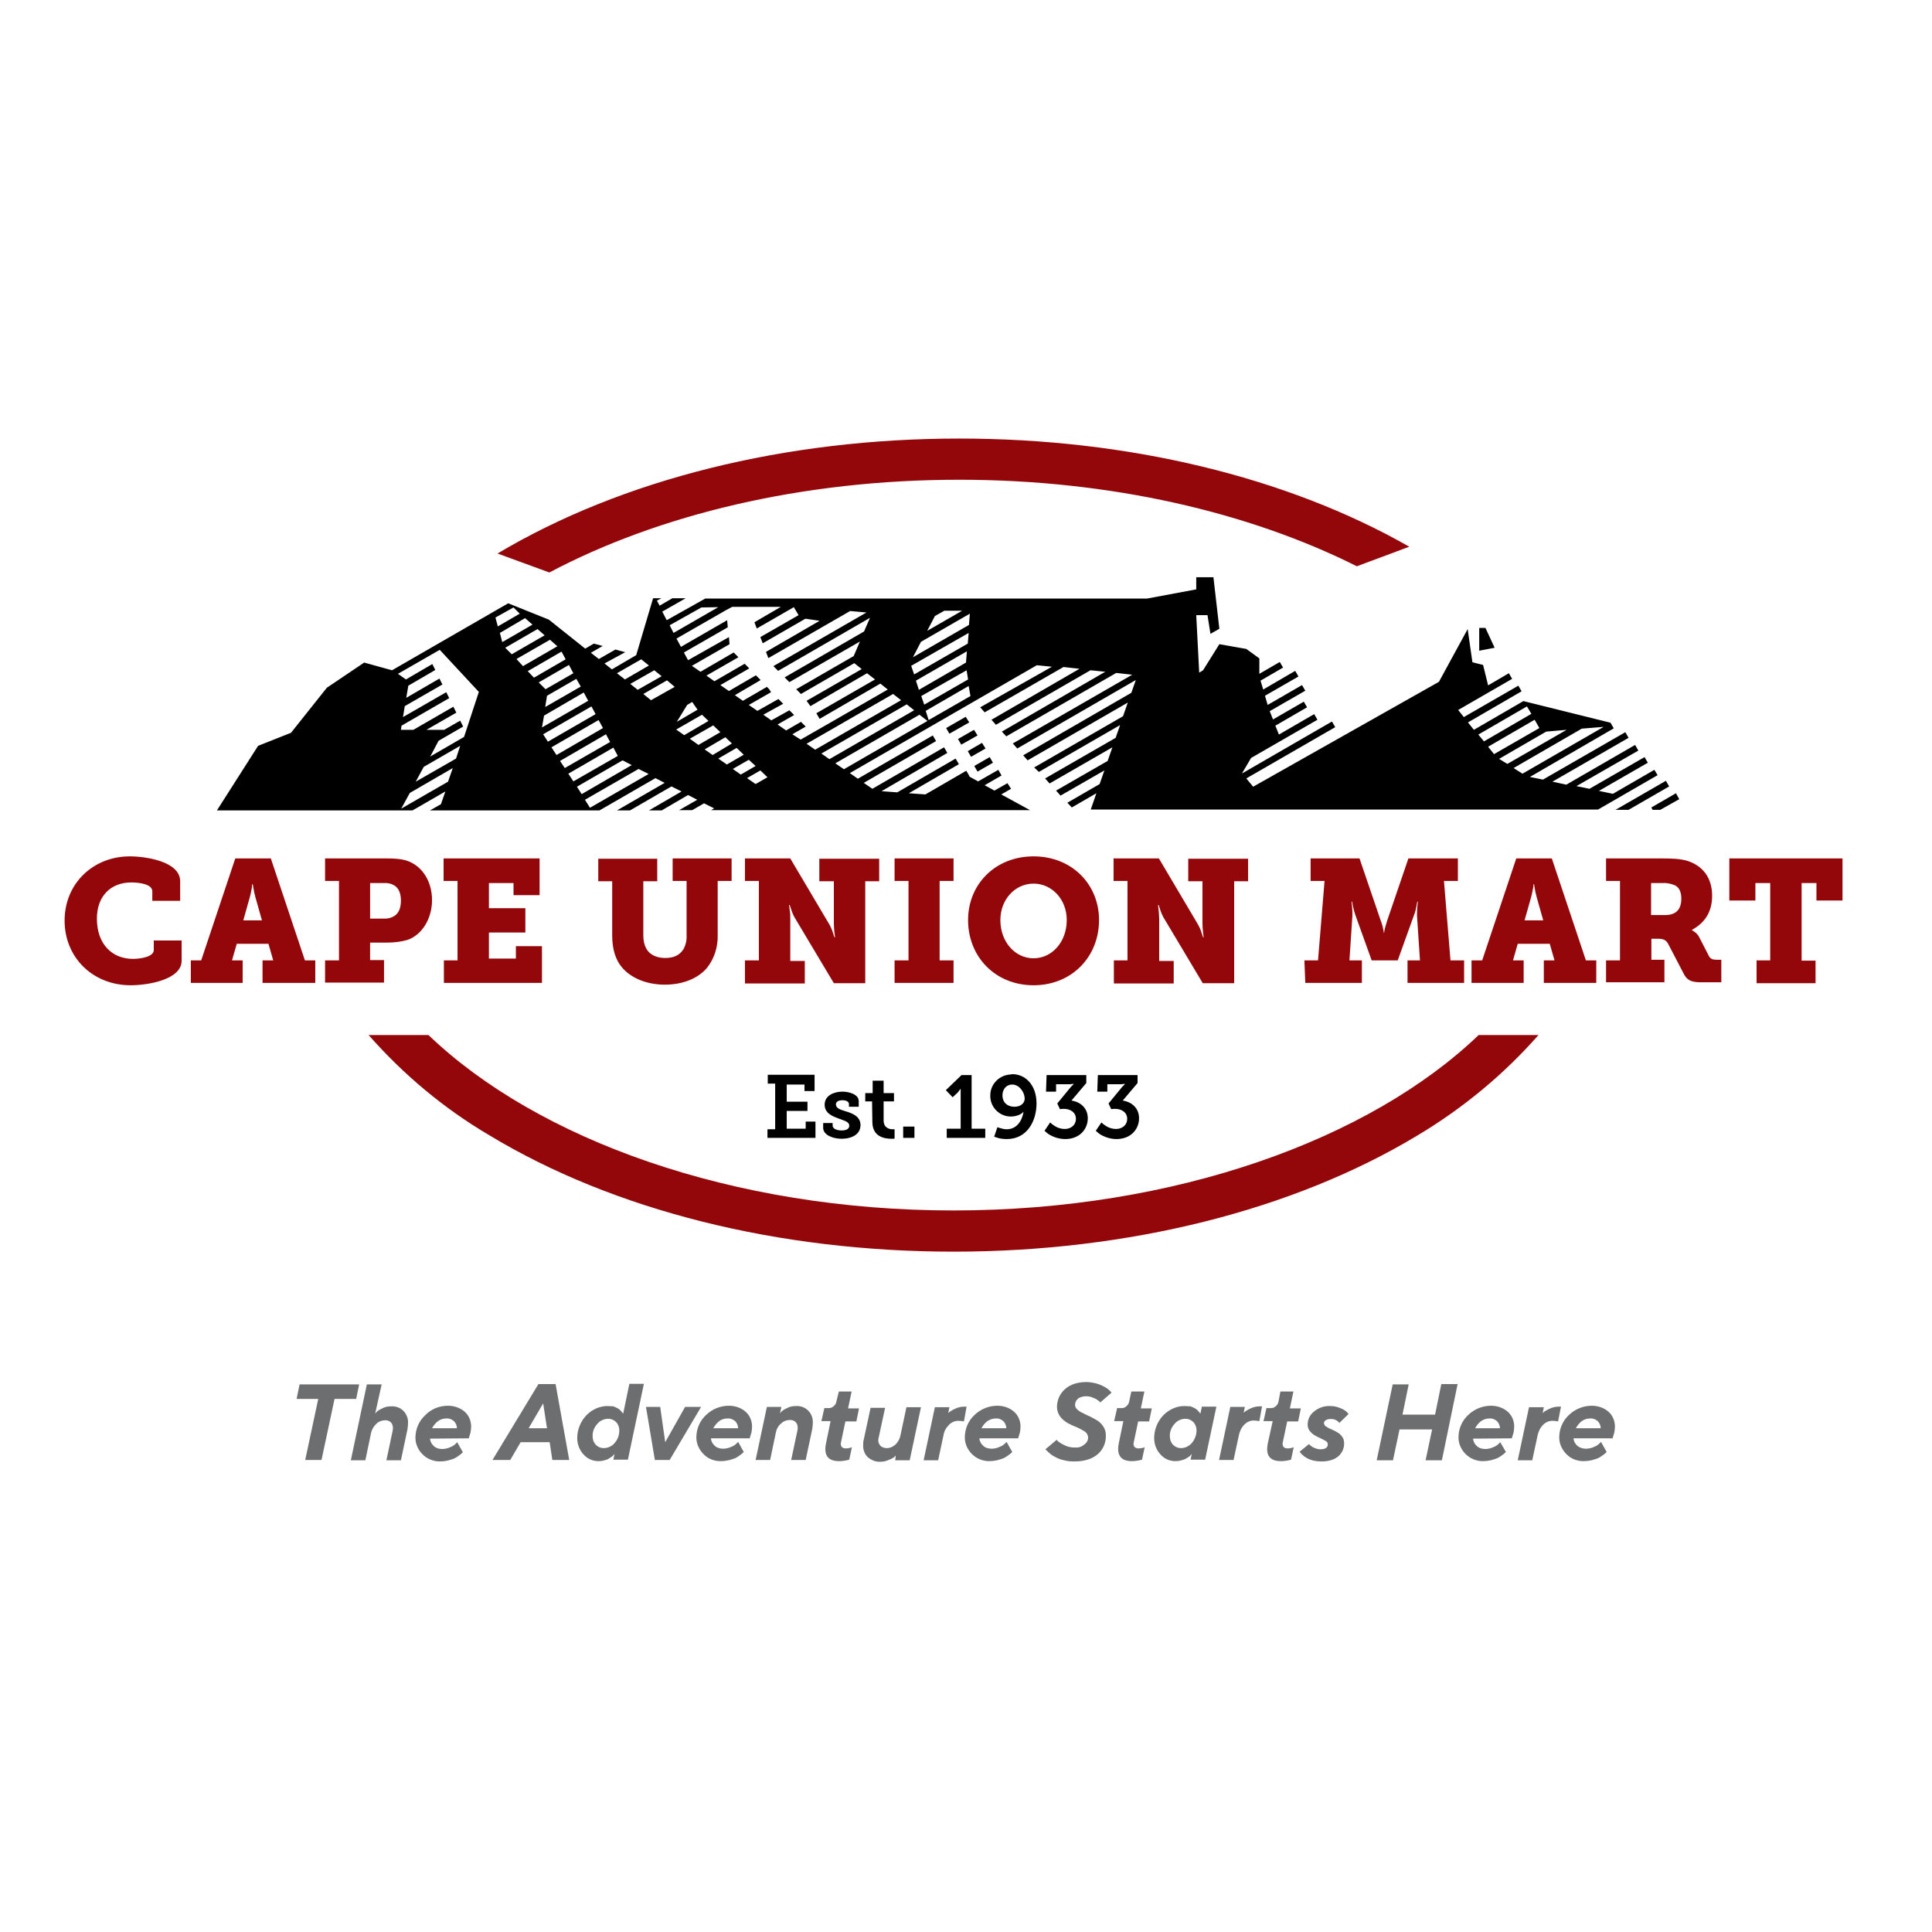
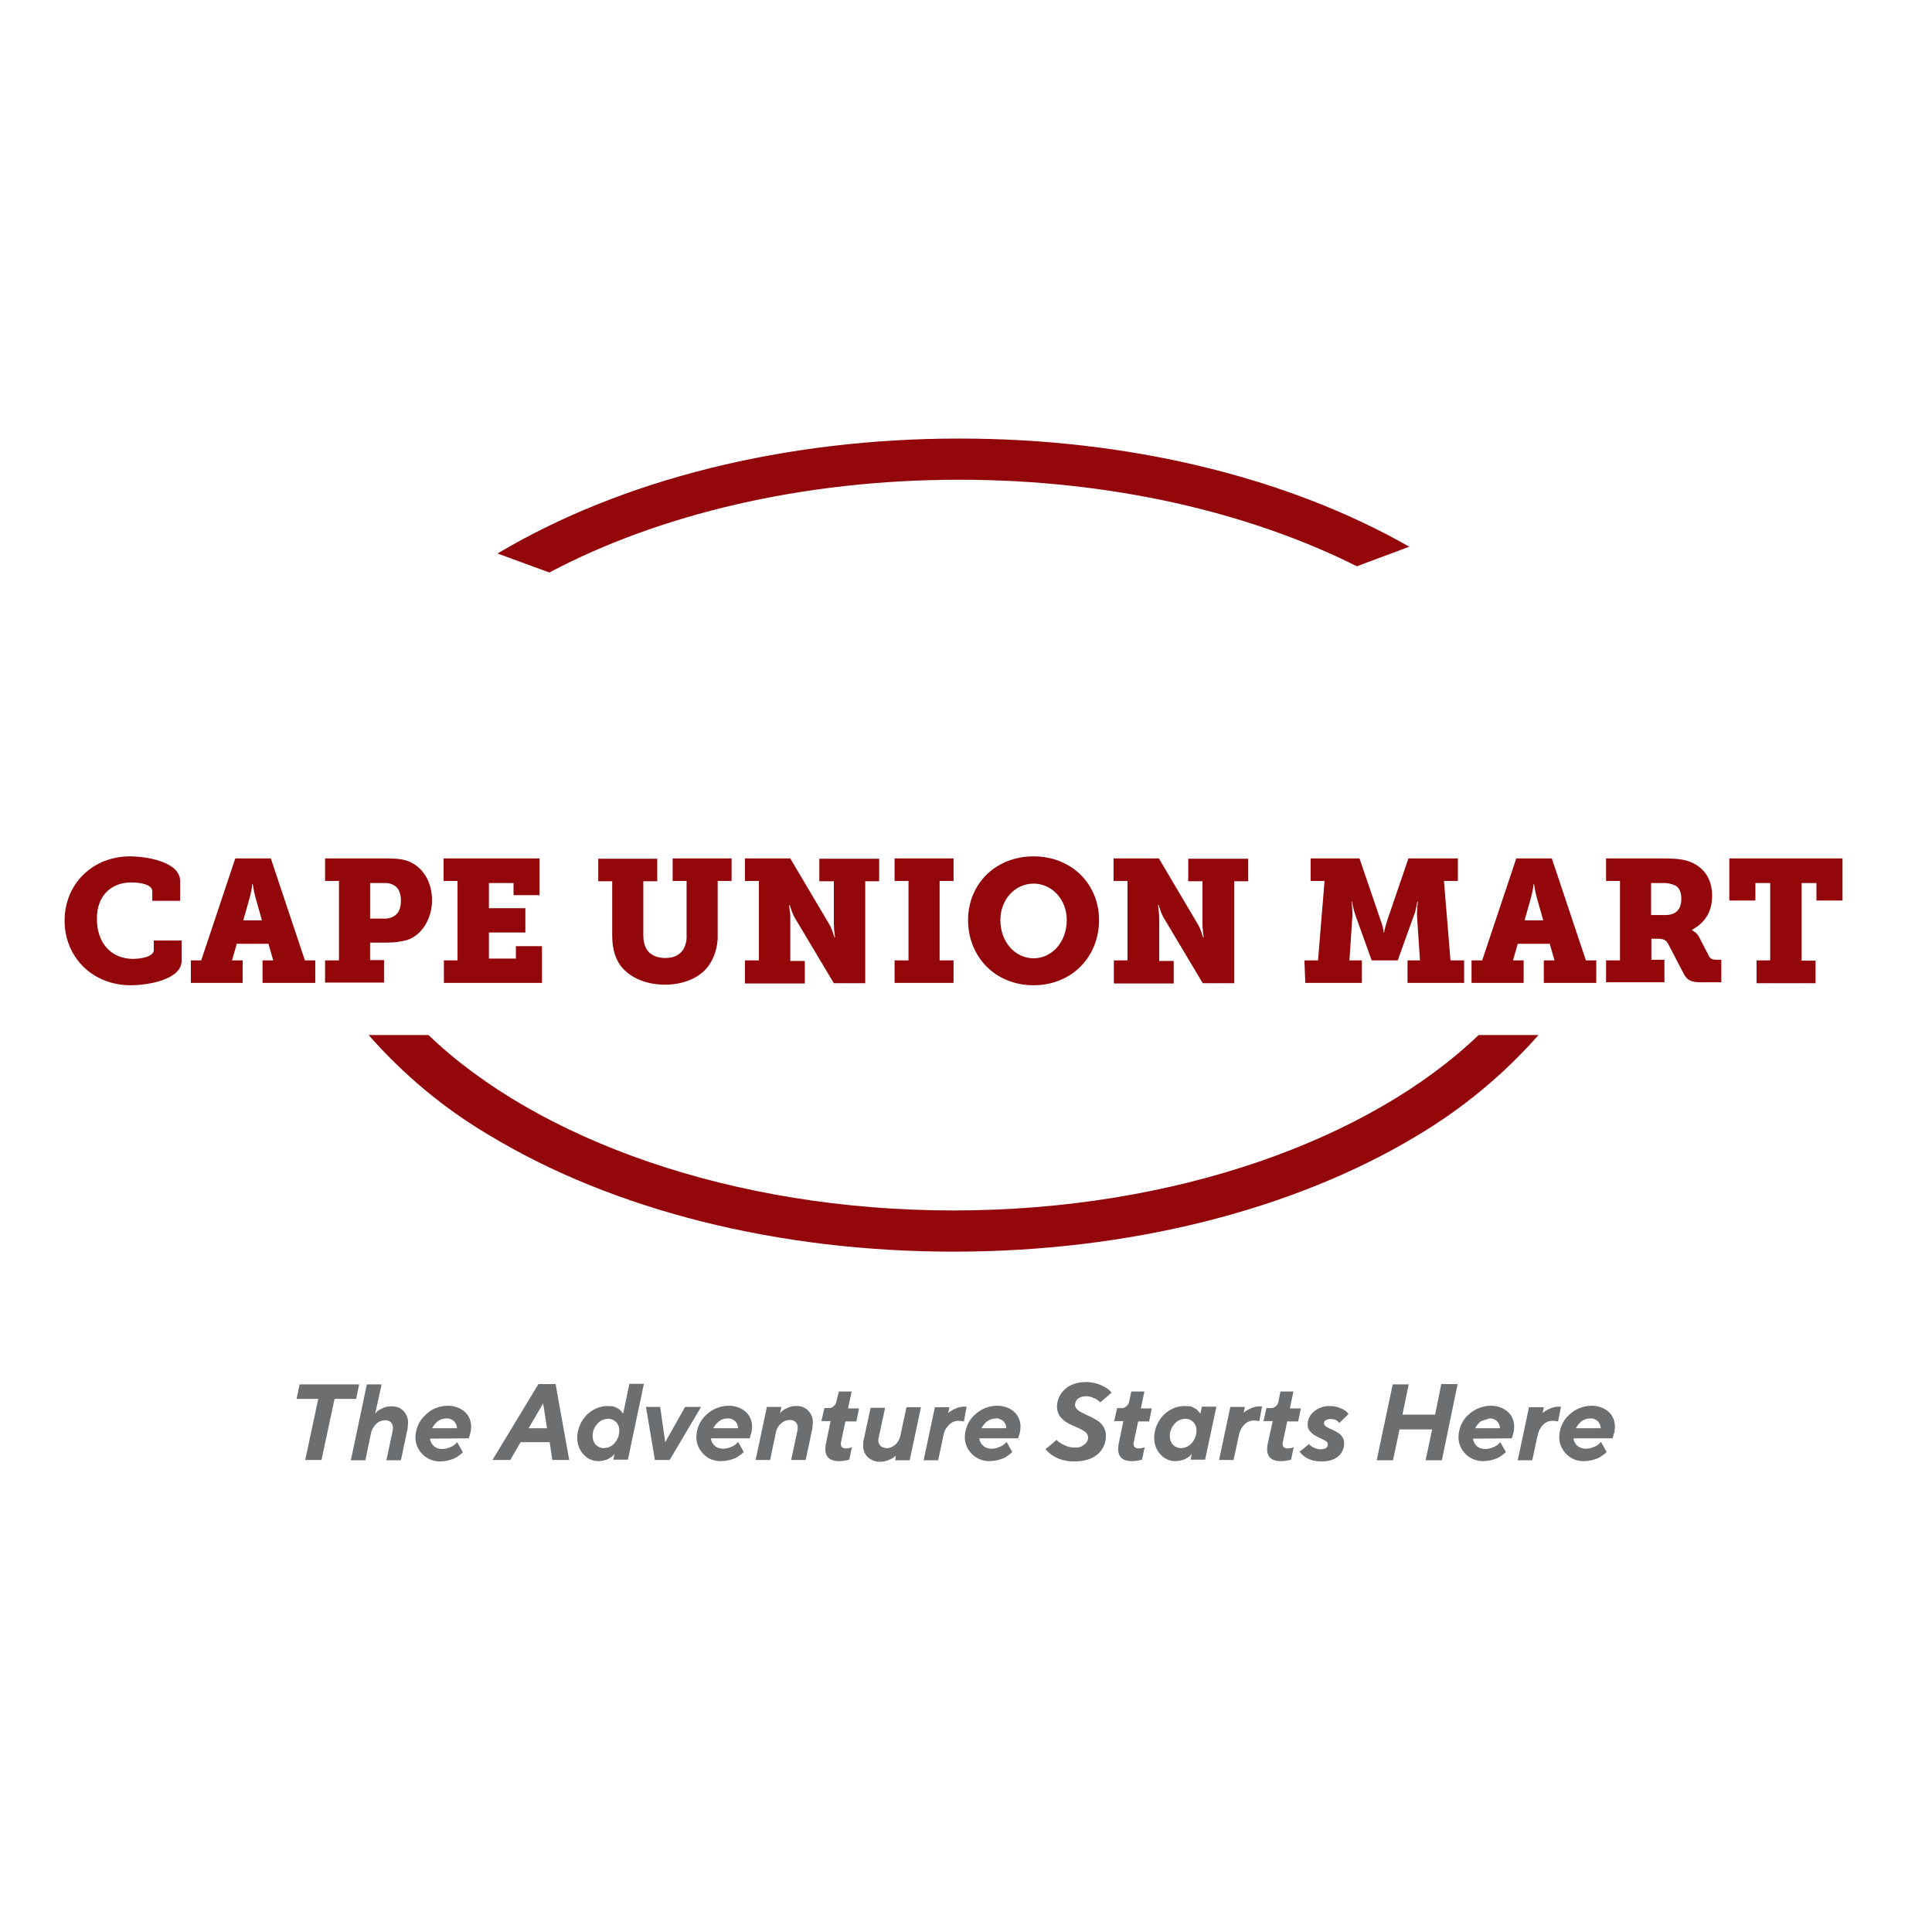
<svg xmlns="http://www.w3.org/2000/svg" xml:space="preserve" style="enable-background:new 0 0 652 652;" viewBox="0 0 652 652" y="0px" x="0px" id="layer" version="1.1">
  <style type="text/css">
	.st0{fill:#93070A;}
	.st1{fill:#6D6E70;}
</style>
  <path d="M124.4,349.3c11.7,13.3,25.4,24.8,40.7,33.8c42,25.4,97.6,39.3,156.7,39.3s114.8-14,156.7-39.3  c15.2-9.1,29-20.5,40.7-33.8h-20.2c-36.7,35.2-102.4,59.2-177.2,59.2s-140.5-24-177.2-59.2H124.4z M185.4,193.2  c36.8-19.5,85.2-31.3,138.3-31.3c51.1,0,97.9,11,134.2,29.2l17.7-6.6c-41.4-23.6-95-36.5-151.9-36.5c-58.7,0-113.9,13.8-155.8,38.8  L185.4,193.2z M43.8,289c5.1,0,17,1.6,17,8.4v6.6h-9.4v-3.2c0-2.4-4.3-3-7.1-3c-6.8,0-11.6,4.5-11.6,12.2c0,8.7,5.2,13.6,12.2,13.6  c1.9,0,7-0.5,7-3v-3.2h9.4v6.8c0,6.4-11.3,8.3-17.2,8.3c-12.9,0-22.3-9.5-22.3-21.8C21.8,298.1,31.5,289,43.8,289 M88.4,310.6  l-2.2-7.8c-0.3-1-0.5-2.1-0.7-3.2l-0.2-1.2h-0.2c0,0.4-0.1,0.8-0.1,1.2c-0.2,0.8-0.3,1.8-0.7,3.2l-2.2,7.8H88.4z M64.4,324.1h3.5  l11.5-34.4h12l11.5,34.4h3.5v7.6H88.6v-7.6h3.6l-1.6-5.6H79.9l-1.6,5.6h3.6v7.6H64.4V324.1z M129.4,310c1.3,0.1,2.6-0.2,3.7-0.9  c1.6-1,2.2-2.9,2.2-5.2c0-2.3-0.7-4.1-2.1-5c-1.1-0.7-2.4-1-3.7-0.9h-4.6v12H129.4z M109.7,324.1h4.7v-26.8h-4.7v-7.6h20.9  c2.4,0,4.9,0.1,7.1,0.9c5,1.9,8.1,7,8.1,13.2c0,6.1-3.3,11.7-8.3,13.4c-2.1,0.6-4.4,0.9-6.6,0.9h-6v5.9h4.7v7.6h-19.9V324.1z   M149.7,324.1h4.7v-26.8h-4.7v-7.6h32.4v12.4h-8.8V298H165v8.5h12.3v8.2H165v8.8h9.1v-4.2h8.8v12.4h-33.1V324.1z M206.6,297.4h-4.7  v-7.6h19.9v7.6h-4.7v18.3c0,1.6,0.3,3.2,1.1,4.6c1.1,1.9,3.4,3,6.3,3c2.8,0,4.8-0.9,6.1-2.9c0.8-1.4,1.2-3.1,1.1-4.7v-18.4H227v-7.6  h19.9v7.6h-4.7v18.3c0.1,3.9-1.1,7.8-3.5,10.9c-3.3,4-8.8,5.8-14.3,5.8c-6,0-11.2-2.1-14.3-5.6c-2.5-2.8-3.5-6.6-3.5-11.1  L206.6,297.4z M251.4,324.1h4.7v-26.8h-4.7v-7.6h15.3l13.2,22.3c0.5,0.9,0.9,1.8,1.2,2.8l0.5,1.5h0.2l-0.2-1.6c-0.1-1-0.2-2-0.2-3.1  v-14.2h-4.9v-7.6h20.2v7.6h-4.7v34.4h-10.6l-13.2-22.1c-0.5-0.9-0.9-1.8-1.2-2.8l-0.5-1.5h-0.2l0.2,1.7c0.2,1,0.2,2,0.2,3.1v14.1  h4.9v7.6h-20.2V324.1z M301.9,324.1h4.7v-26.8h-4.7v-7.6h19.9v7.6h-4.7v26.8h4.7v7.6h-19.9V324.1z M348.8,323.4  c6.2,0,11.2-5.5,11.2-12.9c0-7.1-5.1-12.3-11.2-12.3c-6.2,0-11.2,5.3-11.2,12.3C337.6,317.9,342.6,323.4,348.8,323.4 M348.8,289  c12.9,0,22.1,9.4,22.1,21.5c0,12.4-9.2,22-22.1,22s-22.1-9.6-22.1-22C326.7,298.4,335.9,289,348.8,289 M375.8,324.1h4.7v-26.8h-4.7  v-7.6h15.3l13.2,22.3c0.5,0.9,0.9,1.8,1.2,2.8l0.5,1.5h0.2l-0.2-1.6c-0.1-1-0.2-2-0.2-3.1v-14.2H401v-7.6h20.2v7.6h-4.7v34.4h-10.6  l-13.2-22.1c-0.5-0.9-0.9-1.8-1.2-2.8l-0.5-1.5h-0.2l0.2,1.7c0.1,1,0.2,2,0.2,3.1v14.1h4.9v7.6h-20.2V324.1z M440.2,324.1h4.6  l2.2-26.8h-4.7v-7.6h16.5l7.1,20.8c0.5,1.3,0.8,2.4,0.9,3.1c0.1,0.4,0.2,0.8,0.2,1.2h0.1c0.1-0.4,0.1-0.8,0.2-1.2  c0.2-0.8,0.5-1.8,0.9-3.1l7.1-20.8H492v7.6h-4.7l2.2,26.8h4.6v7.6H475v-7.6h4.2l-1-15.1c0-1,0-2,0.1-3l0.2-1.7h-0.2  c-0.1,0.5-0.2,1.1-0.3,1.6c-0.2,1-0.4,2-0.8,2.9l-5.5,15.3h-8.8l-5.5-15.3c-0.3-0.9-0.6-1.9-0.8-2.9c-0.1-0.5-0.2-1.1-0.3-1.6h-0.2  l0.2,1.7c0.1,1,0.1,2,0.1,3l-1,15.1h4.2v7.6h-19.1L440.2,324.1z M520.8,310.6l-2.2-7.8c-0.3-1-0.5-2.1-0.7-3.2l-0.2-1.2h-0.2  c0,0.4,0,0.8-0.1,1.2c-0.2,0.8-0.3,1.8-0.7,3.2l-2.2,7.8H520.8z M496.7,324.1h3.5l11.5-34.4h12l11.5,34.4h3.5v7.6H521v-7.6h3.6  l-1.6-5.6h-10.8l-1.6,5.6h3.6v7.6h-17.6V324.1z M562,308.8c3.3,0,5.4-1.6,5.4-5.5c0-1.9-0.5-3.8-2.3-4.6c-1.3-0.5-2.7-0.8-4.1-0.7  h-3.8v10.8H562z M542,324.1h4.7v-26.8H542v-7.6h19c3.2,0,6,0.1,8.4,0.8c5.1,1.6,8.4,5.6,8.4,11.8c0,5.6-2.6,9.2-6.8,11.5v0.1  c0.3,0.2,0.6,0.4,0.9,0.6c0.7,0.5,1.3,1.2,1.6,1.9l3.2,6.2c0.5,1,1.3,1.3,2.7,1.3h1.5v7.6h-6.9c-3.4,0-4.8-0.8-5.9-3.1l-5.1-9.8  c-0.7-1.3-1.5-1.8-3.6-1.8h-2.1v7.1h4.4v7.6H542V324.1z M592.7,324.1h4.7V298h-5v5.9h-8.8v-14.2h38.2v14.2H613V298h-5v26.2h4.7v7.6  h-19.9V324.1z" class="st0" />
-   <path d="M501.3,211.9h-2.1v7.7l5.2-1L501.3,211.9z M319.3,245.7l1.1,1.9l6.7-3.8l-1.2-1.9L319.3,245.7z M329.9,248.2l-1.2-1.9  l-5.4,3.1l1.1,1.9L329.9,248.2z M332.6,252.6l-1.2-1.9l-4.8,2.8l1.1,1.9L332.6,252.6z M513.8,261.1l27.4-15.8l-7.4,0.6l-23,13.3  L513.8,261.1z M508.7,257.8l20-11.5l-6.9,0.6l-15.9,9.2L508.7,257.8z M504.2,254.5l15.3-8.8l-1.6-2.8l-15.7,9.1L504.2,254.5z   M500.8,250.2l16-9.3l-1.5-2.5l-16.4,9.5L500.8,250.2z M327.5,234.9l-0.6-3.4l-14.5,8.4l1,3.1L327.5,234.9z M313,243.3l-2.7-2.1  l-28.4,16.4l2.9,2L313,243.3z M279.9,256.2l28.6-16.5l-2.5-2l-28.8,16.6L279.9,256.2z M275.1,253l29-16.7l-2.7-2.1L280.9,246l-8.7,5  L275.1,253z M270.2,249.6l9.6-5.5l19.8-11.4l-2.5-2l-20.5,11.9l-1.1-1.9l19.8-11.4l-2.7-2.1l-19.1,11.1l-1.3-1.8l18.6-10.7l-2.5-2  l-18,10.4l-1.6-1.6l19.4-11.2l2.1-4.9l-23.8,13.7l-1.6-1.6l26.8-15.5l2-4.6l-31,17.9l-1.6-1.6l31.4-18.1l-5.5-0.5l-27.6,15.9  l-0.8-2.1l18.1-10.5l-4.8-0.7l-14.4,8.3l-0.8-2.1l12.9-7.4l-1.6-2.7l-12.5,7.2l-0.8-2.1l8.9-5.2l-16.4,0l-1.9,1l-16.9,9.7l1.5,2.8  l15.6-9l0.2,2.4l-14.8,8.5l1.4,2.6L246,215l0.2,2.4l-12.7,7.3l2.9,2l11.2-6.5l1.6,1.6l-10.8,6.2l2.7,1.9l10.2-5.9l1.4,1.4l0.1,0.2  l-9.7,5.6l2.9,2l9.1-5.3l1.6,1.6l-8.7,5.1l2.7,1.9l8.1-4.7l0.8,0.8l0.6,1l-7.5,4.3l2.9,2l7.1-4l1.6,1.6l-6.7,3.7l2.7,1.9l6.1-3.4  l1.6,1.6l-5.6,3.2l2.9,2l5-2.9l1.6,1.6l-4.5,2.6L270.2,249.6z M259,262.3l-2.4-2.3l-4.5,2.6l2.9,2L259,262.3z M255,258.5l-2.3-2.1  l-5.4,3.1l2.7,1.9L255,258.5z M245.3,258l5.7-3.3l-2.4-2.3l-6.2,3.6L245.3,258z M247,250.9l-2.2-2.1l-7,4.1l2.7,1.9L247,250.9z   M235.7,251.4l7.4-4.3l-2.4-2.3l-7.9,4.5L235.7,251.4z M235.4,239.5l-1.8-2.6l-1.7,1l-3.5,5.7L235.4,239.5z M239.1,243.3l-2.2-2.1  l-8.7,5l2.7,1.9L239.1,243.3z M227.7,231.8l-2.6-2.2l-8,4.6l2.6,2.1L227.7,231.8z M218.9,261.2l-3.4-1.7l-18.1,10.4l1.7,2.7  L218.9,261.2z M196.3,268l16.9-9.8l-3.1-1.6l-15.4,8.9L196.3,268z M193.5,263.7l15-8.6l-1.5-2.8l-15.2,8.8L193.5,263.7z   M190.6,259.2l15.3-8.8l-1.4-2.6l-15.5,9L190.6,259.2z M187.8,254.8l15.7-9.1L202,243l-15.9,9.2L187.8,254.8z M184.9,250.3l16.1-9.3  l-1.4-2.6l-16.3,9.4L184.9,250.3z M182.9,245.5l15.6-9l-1.5-2.8l-13.4,7.8L182.9,245.5z M181.8,230.3l2.3,2.3l9.4-5.4l-1.5-2.8  L181.8,230.3z M180.2,228.7l10.7-6.2l-1.4-2.6l-11.4,6.6L180.2,228.7z M176.5,224.8l11.6-6.7l-2.5-2.2l-11.3,6.5L176.5,224.8z   M172.7,220.8l11.1-6.4l-2.4-2.1l-10.9,6.3L172.7,220.8z M169.5,216.7l10.2-5.9l-2.5-2.2l-8.5,5L169.5,216.7z M168,211.4l7.4-4.3  l-2.1-2.1l-6.1,3.4L168,211.4z M161.6,233.5l-13.2-14.2l-14.1,8.1l2.7,1.9l8.9-5.2l1,2l-9.1,5.3l-0.7,4.1l11.2-6.5l1,2l-12.7,7.3  L136,242l14.6-8.4l1,2l-16.1,9.3l-0.2,1.4h4.2l13.5-7.8l1,2l-10.1,5.8h6l5.4-3.1l1,2l-8.3,4.8l-2.8,5.3l11.4-6.6L161.6,233.5z   M155.3,251.7l-12.3,7.1l-2.7,5l13.6-7.8L155.3,251.7z M152.8,259.2l-14.5,8.4l-2.9,5.3l15.8-9.1L152.8,259.2z M194.5,229.1  l-9.9,5.7l-0.6,3.8l12-6.9L194.5,229.1z M208.2,227.2l2.7,2.1l8.1-4.7l-2.6-2.1L208.2,227.2z M212.7,230.8l2.5,2l8.1-4.6l-2.5-2  L212.7,230.8z M226,211l1.3,2.6l15.1-8.7l-5.7,0.1L226,211z M326,223.6l0.3-3.8l-17.2,9.9l1,3.1L326,223.6z M310.9,234.9l1,2.9  l14.8-8.5l-0.5-3.1L310.9,234.9z M307.5,224.7l1,2.9l18.1-10.4l0.3-3.6L307.5,224.7z M308.1,221.8l18.9-10.9l0.3-3.8l-16.5,9.5  L308.1,221.8z M312.9,212.9l11.8-6.8h-6l-3.2,1.8L312.9,212.9z M559.4,261.6l-20.1,11.6H368.1l1.9-5.5l-8.3,4.8l-1.5-1.6l10.9-6.3  l1.6-4.6l-14.8,8.5l-1.5-1.7l17.4-10l1.6-4.6l-21.2,12.2l-1.5-1.7l23.8-13.7l1.5-4.3l-27.4,15.8L349,259l30-17.3l1.6-4.6l-33.8,19.5  l-1.5-1.7l36.5-21.1l1.5-4.3l-40,23.1l-1.5-1.7l40.3-23.2l-5.4-0.6l-37.1,21.4l-1.5-1.6l34.9-20.2l-5-0.5l-31.9,18.4l-1.5-1.7  l29.7-17.2l-5.4-0.6l-26.6,15.3l-1.5-1.7L355,225l-5.1-0.5l-63.1,36.4l2.7,1.9l25.3-14.6l1.1,1.9l-24.4,14.1l2.9,2l24.2-14l1.1,1.9  L297.5,267l5.3,0.4l19.7-11.4l1.1,1.9l-16.9,9.8l5.6,0.4l13.8-8l1.1,1.9L327,262l3.1,1.7l6.8-3.9l1.1,1.9l-5.7,3.3l3.3,1.8l4.4-2.5  l1.2,1.9l-3.3,1.9l9.7,5.3H240l1-0.6l-3.4-1.7l-4,2.3h-4.4l6.1-3.5l-3.1-1.6l-8.9,5.2H219l11-6.4l-3.4-1.7l-14,8.1h-4.4l16.1-9.3  l-3.1-1.6l-18.9,10.9h-57.2l3.7-2.1l1.5-4.3l-11.1,6.4H73.2l13.9-21.8l11.1-4.4l12.1-15.2l12.6-8.5l9.4,2.6l39.2-22.6l13.7,5.5  l12.3,9.8l2.9-1.7l3,0.8l-4,2.3l2.7,2.1l5.6-3.2l3.3,0.9l-7,3.8l2.5,2l8.2-4.8l5.7-19.2h0.9h1.9l-1.5,0.8l0.9,1.7l4.3-2.5h4.5  l-7.9,4.5l1.5,2.9l13-7.3h149.1l16.6-3.1v-4.1h5.8l2,17.4l-3,1.7l-1-6.3h-3.8l1,19.4l1.3-0.8l5.5-8.8l9.1,1.6l4.4,3.2v5.2l6.9-4  l1.1,1.9l-7.6,4.4l0.9,3l10.8-6.3l1.1,1.9l-11.3,6.5l0.9,3.1l11.6-6.7l1.1,1.9l-12,6.9l1.1,2.8l10.4-6l1.1,1.9l-10.7,6.2l1.2,3  l11.9-6.9l1.1,1.9l-22.4,12.9l-3,5.1l0,0.1l30.3-17.5l1.1,1.9l-30,17.3l2.3,2.8l62.7-35.4l9.7-17.8l1.6,11.2l3.6,0.9l1.7,6.9l7-4.1  l1.1,1.9l-18.2,10.5l1.9,2.4l18.4-10.6l1.1,1.9l-18.1,10.5l2,2.5l16.7-9.7l29.4,7.3l1.1,1.9l-28.3,16.4l4.4,0.9l27.8-16l1.1,1.9  l-25.7,14.8l4.7,1l23.2-13.4l1.1,1.9L532,265.3l4.4,0.9l18.6-10.7l1.1,1.9l-16.5,9.5l4.7,1l14-8.1L559.4,261.6z M565.6,267.7  l-8.3,4.8l0.4,0.8h2.6l6.4-3.6L565.6,267.7z M562.2,263.5l-17,9.8h4.4l13.7-7.9L562.2,263.5z M329.9,260.4l-1.1-1.9l5.2-3l1.1,1.9  L329.9,260.4z M259.1,381.1h2.5v-15.4h-2.5v-3h15.8v5.5h-3.4V366h-6v5.8h7v3.1h-7v6h6.4v-2.4h3.3v5.5h-16.2V381.1z M277.8,379h3.2  v0.9c0,1,1.4,1.6,3,1.6s2.6-0.5,2.6-1.6c0-1.3-1.4-1.6-3.5-2.4c-2.2-0.8-4.8-1.8-4.8-4.7c0-3.2,3.3-4.4,6-4.4c2.2,0,5.5,0.9,5.5,3.2  v1.9h-3.3v-0.9c0-0.8-0.9-1.3-2.2-1.3c-1.2,0-2.2,0.4-2.2,1.4c0,1.3,1.5,1.8,3.2,2.3c2.3,0.7,5.1,1.7,5.1,4.7c0,3.1-2.9,4.6-6.4,4.6  c-2.8,0-6.2-1.2-6.2-3.7L277.8,379z M294.3,371.7H292v-2.8h2.5v-4.2h3.7v4.2h3.5v2.8h-3.5v6.4c0,2.6,2,3,3.1,3c0.2,0,0.4,0,0.5,0  h0.1v3.1l-0.3,0.1c-0.3,0-0.6,0-0.8,0c-2.2,0-6.4-0.6-6.4-5.7L294.3,371.7z M304.8,380.2h3.8v3.8h-3.8V380.2z M319.6,380.9h4.6v-12  c0-0.4,0-0.7,0-1v-0.4h-0.1l-0.2,0.3c-0.2,0.3-0.5,0.6-0.7,0.9l-1.7,1.6l-2.3-2.4l5.3-5.1h3.4v18.1h4.6v3.1h-13V380.9z M342.4,373.5  c1.9,0,3.4-1.1,3.4-2.7c0-2.3-1.9-4.8-4.2-4.8c-2,0-3.3,1.6-3.3,3.7S339.7,373.5,342.4,373.5 M341.6,362.5c4.5,0,8.2,3.7,8.2,9.9  c0,5.8-3.1,12-10,12c-1,0-2.1-0.1-3.1-0.4c-0.4-0.1-0.8-0.3-1.2-0.4l1.1-3.2c0.3,0.1,0.6,0.2,0.9,0.3c0.7,0.2,1.4,0.4,2.2,0.4  c3.4,0,5.2-2.8,5.7-5.8h-0.1c-0.8,0.9-2.5,1.5-4.2,1.5c-3.7,0-6.8-3-6.9-6.7c0-0.1,0-0.2,0-0.3c-0.1-3.9,3.1-7.1,7-7.2  C341.4,362.5,341.5,362.5,341.6,362.5 M353.2,362.8h13.4v2.7l-5,5.9c2.7,0.4,5.5,2.3,5.5,6c0,3.6-2.7,7-7.6,7  c-1.8,0-3.6-0.5-5.2-1.4c-0.7-0.4-1.3-0.9-1.8-1.4l1.9-2.8c0.4,0.4,0.9,0.8,1.4,1.1c1,0.7,2.3,1.1,3.5,1.1c2.2,0,3.8-1.4,3.8-3.4  c0-2.1-1.7-3.4-4.2-3.4c-0.5,0-0.9,0.1-1.2,0.1l-0.9-1.9l4.6-5.6c0.2-0.2,0.4-0.4,0.6-0.6l0.3-0.3v-0.1c-0.1,0-0.3,0-0.4,0  c-0.3,0-0.5,0.1-0.8,0.1h-4.7v2.5h-3.4L353.2,362.8z M370.5,362.8h13.4v2.7l-5,5.9c2.7,0.4,5.5,2.3,5.5,6c0,3.6-2.7,7-7.6,7  c-1.8,0-3.6-0.5-5.2-1.4c-0.7-0.4-1.3-0.9-1.8-1.4l1.9-2.8c0.4,0.4,0.9,0.8,1.4,1.1c1,0.7,2.3,1.1,3.5,1.1c2.2,0,3.8-1.4,3.8-3.4  c0-2.1-1.7-3.4-4.2-3.4c-0.5,0-0.9,0.1-1.2,0.1l-0.9-1.9l4.6-5.6c0.2-0.2,0.4-0.4,0.6-0.6l0.3-0.3v-0.1c-0.1,0-0.3,0-0.4,0  c-0.3,0-0.5,0.1-0.8,0.1h-4.7v2.5h-3.4L370.5,362.8z" />
-   <path d="M536.6,478.7c1-0.1,1.9,0.3,2.6,0.9c0.6,0.6,1,1.5,1,2.4h-8.4c0.5-0.9,1.2-1.8,2-2.4  C534.6,479,535.6,478.7,536.6,478.7 M544.2,485.4l0.6-2c0.1-0.7,0.2-1.3,0.2-2c0-1.9-0.8-3.8-2.2-5c-1.5-1.3-3.5-2-5.6-2  c-2.9,0-5.6,1.1-7.7,3.1c-2.1,1.9-3.3,4.7-3.3,7.6c0,2.1,0.9,4.1,2.4,5.6c1.5,1.6,3.6,2.4,5.8,2.4c0.9,0,1.8-0.1,2.7-0.3  c0.7-0.2,1.5-0.4,2.2-0.7c0.6-0.3,1.1-0.6,1.6-1c0.3-0.2,0.7-0.5,1-0.8l0.3-0.3l-1.9-3.4l-0.6,0.6c-0.5,0.5-1.2,0.9-1.8,1.1  c-0.8,0.4-1.8,0.6-2.7,0.6c-1,0-2.1-0.3-2.9-1c-0.7-0.6-1.2-1.5-1.3-2.5L544.2,485.4z M526.8,474.7h-0.7c-1,0-2,0.2-2.9,0.6  c-0.7,0.3-1.3,0.6-1.9,1c-0.3,0.2-0.5,0.4-0.7,0.6l0.4-2H516l-3.8,17.9h4.9l1.8-8.4c0.3-1.4,0.9-2.6,1.9-3.6  c0.9-0.9,2.1-1.4,3.4-1.3c0.5,0,1.1,0.1,1.6,0.2L526.8,474.7z M502.6,478.7c1-0.1,1.9,0.3,2.6,0.9c0.6,0.6,1,1.5,1,2.4h-8.4  c0.5-0.9,1.2-1.8,2-2.4C500.7,479,501.6,478.7,502.6,478.7 M510.2,485.4l0.6-2c0.1-0.7,0.2-1.3,0.2-2c0-1.9-0.8-3.8-2.2-5  c-1.5-1.3-3.5-2-5.6-2c-2.9,0-5.6,1.1-7.7,3.1c-2.1,1.9-3.3,4.7-3.3,7.6c0,2.1,0.9,4.1,2.4,5.6c1.5,1.5,3.6,2.4,5.8,2.4  c0.9,0,1.8-0.1,2.7-0.3c0.7-0.2,1.5-0.4,2.2-0.7c0.6-0.3,1.1-0.6,1.6-1c0.3-0.2,0.7-0.5,1-0.8l0.3-0.3l-1.9-3.3l-0.6,0.6  c-0.5,0.5-1.2,0.9-1.8,1.1c-0.8,0.4-1.8,0.6-2.7,0.6c-1,0-2.1-0.3-2.8-1c-0.7-0.6-1.2-1.5-1.3-2.5L510.2,485.4z M491.9,467.1h-5.5  l-2.1,10.3h-11l2.1-10.2H470l-5.4,25.6h5.5l2.2-10.4h11l-2.2,10.4h5.5L491.9,467.1z M455.1,477.2l-0.6-0.7c-0.6-0.6-1.4-1-2.2-1.3  c-1.1-0.5-2.3-0.7-3.4-0.7c-2-0.1-4,0.6-5.5,1.9c-1.3,1-2.1,2.6-2.1,4.3c0,0.8,0.2,1.6,0.7,2.2c0.5,0.6,1,1.1,1.7,1.5  c0.7,0.4,1.3,0.7,2,1c0.6,0.3,1.2,0.6,1.7,0.9c0.4,0.2,0.7,0.6,0.7,1.1c0,1.1-0.8,1.7-2.5,1.7c-0.7,0-1.4-0.2-2.1-0.5  c-0.5-0.2-0.9-0.5-1.3-0.8c-0.2-0.2-0.3-0.3-0.4-0.5l-3.2,2.6l0.3,0.4c0.2,0.3,0.5,0.6,0.8,0.8c0.4,0.4,0.9,0.7,1.4,1  c0.7,0.4,1.4,0.6,2.1,0.8c0.9,0.2,1.8,0.3,2.7,0.3c2.5,0,4.4-0.6,5.7-1.7c1.3-1.1,2.1-2.8,2-4.5c0-0.8-0.2-1.6-0.7-2.2  c-0.4-0.6-1-1.1-1.7-1.5c-0.7-0.4-1.3-0.7-2-1c-0.6-0.2-1.2-0.6-1.7-0.9c-0.4-0.2-0.6-0.6-0.7-1.1c0-0.4,0.2-0.8,0.6-1  c0.5-0.3,1.1-0.5,1.7-0.4c1.1-0.1,2.2,0.4,2.9,1.3L455.1,477.2z M431.5,472.8c-0.1,0.7-0.4,1.3-0.9,1.7c-0.4,0.4-1,0.7-1.6,0.7h-1.6  l-1,4.4h3.1l-1.6,7.3c-0.9,4.1,0.5,6.2,4.4,6.2c1.1,0,2.3-0.2,3.4-0.5l0.9-4.2l-0.3,0.1c-0.3,0.1-0.5,0.2-0.8,0.2  c-0.4,0.1-0.7,0.1-1.1,0.1c-0.5,0-1-0.2-1.3-0.6c-0.3-0.4-0.3-1-0.2-1.4l1.5-7.1h3.7l0.9-4.4h-3.7l1.2-5.7h-4.4L431.5,472.8z   M425.9,474.6h-0.7c-1,0-2,0.2-2.9,0.6c-0.7,0.3-1.3,0.6-1.9,1c-0.3,0.2-0.5,0.4-0.7,0.6l0.4-2h-4.9l-3.8,17.9h4.9l1.8-8.4  c0.3-1.4,0.9-2.6,1.9-3.6c0.9-0.9,2.1-1.4,3.4-1.3c0.5,0,1.1,0.1,1.6,0.2L425.9,474.6z M398.5,488.7c-1,0-1.9-0.4-2.6-1.1  c-0.7-0.7-1.1-1.7-1.1-2.8c-0.1-1.6,0.5-3.1,1.6-4.3c0.9-1.1,2.3-1.7,3.7-1.7c1,0,1.9,0.4,2.6,1.1c0.7,0.7,1.1,1.7,1.1,2.8  c0,1.6-0.6,3.1-1.6,4.3C401.2,488.1,399.9,488.7,398.5,488.7 M399.7,474.5c-2.7,0-5.2,1.2-7.1,3.1c-2,2.1-3.1,4.9-3.1,7.7  c0,2,0.7,4,2.1,5.5c1.3,1.5,3.1,2.3,5.1,2.3c0.7,0,1.4-0.1,2-0.3c0.5-0.1,1.1-0.3,1.6-0.6c0.4-0.2,0.7-0.5,1.1-0.7  c0.2-0.2,0.4-0.4,0.6-0.6l0.2-0.3l-0.4,2h4.9l3.8-17.9h-4.9l-0.5,2.4l-0.2-0.3c-0.2-0.2-0.4-0.5-0.6-0.7c-0.3-0.3-0.6-0.6-1-0.8  c-0.5-0.3-1-0.5-1.5-0.7C401.1,474.6,400.4,474.5,399.7,474.5 M381.1,472.8c-0.1,0.7-0.4,1.3-0.9,1.7c-0.4,0.4-1,0.7-1.5,0.7H377  l-1,4.4h3.1l-1.5,7.3c-0.9,4.1,0.6,6.2,4.4,6.2c1.1,0,2.3-0.2,3.4-0.5l0.9-4.2l-0.3,0.1c-0.3,0.1-0.5,0.2-0.8,0.2  c-0.4,0.1-0.7,0.1-1.1,0.1c-0.5,0-1-0.2-1.3-0.6c-0.3-0.4-0.3-1-0.2-1.4l1.5-7.1h3.7l0.9-4.4H385l1.2-5.7h-4.4L381.1,472.8z   M362.7,488.5c-1.1,0-2.3-0.2-3.3-0.7c-0.7-0.3-1.4-0.7-2.1-1.2c-0.3-0.2-0.5-0.5-0.7-0.7l-3.8,3.2l0.4,0.4c0.4,0.4,0.7,0.7,1.2,1.1  c0.6,0.5,1.3,0.9,1.9,1.2c0.9,0.5,1.8,0.8,2.8,1c1.1,0.3,2.3,0.4,3.4,0.4c3.4,0,6-0.8,7.9-2.4c1.9-1.6,2.9-4,2.8-6.5  c0-1-0.3-2-0.8-2.8c-0.5-0.8-1.2-1.5-1.9-2c-0.8-0.5-1.7-1-2.5-1.4c-0.9-0.4-1.8-0.8-2.5-1.2c-0.7-0.3-1.4-0.7-1.9-1.2  c-0.5-0.4-0.8-1-0.8-1.6c0-0.8,0.4-1.6,1-2.1c0.8-0.6,1.8-0.8,2.8-0.8c0.9,0,1.7,0.2,2.5,0.6c0.6,0.2,1.1,0.5,1.6,0.9  c0.3,0.2,0.5,0.4,0.6,0.6l3.8-3.3l-0.3-0.4c-0.3-0.3-0.6-0.6-1-0.9c-0.5-0.4-1.1-0.7-1.7-1c-0.8-0.4-1.6-0.7-2.4-0.9  c-1-0.2-2-0.4-3-0.4c-3.1,0-5.5,0.8-7.3,2.4c-1.7,1.5-2.7,3.7-2.7,6c0,1.2,0.4,2.3,1.1,3.3c0.7,0.9,1.6,1.6,2.6,2.2  c1,0.5,2,1,3.1,1.4c0.9,0.4,1.8,0.9,2.6,1.4c0.6,0.4,1,1.1,1.1,1.8c0.1,1-0.4,2-1.3,2.6C365,488.3,363.9,488.6,362.7,488.5   M336,478.7c1-0.1,1.9,0.3,2.6,0.9c0.6,0.6,1,1.5,1,2.4h-8.4c0.5-0.9,1.2-1.8,2-2.4C334.1,479,335.1,478.7,336,478.7 M343.6,485.4  l0.6-2c0.1-0.7,0.2-1.3,0.2-2c0-1.9-0.8-3.8-2.2-5c-1.5-1.3-3.5-2-5.6-2c-2.9,0-5.6,1.1-7.7,3.1c-2.1,1.9-3.3,4.7-3.3,7.6  c0,2.1,0.9,4.1,2.4,5.6c1.5,1.5,3.6,2.4,5.8,2.4c0.9,0,1.8-0.1,2.7-0.3c0.7-0.2,1.5-0.4,2.2-0.7c0.6-0.3,1.1-0.6,1.6-1  c0.3-0.2,0.7-0.5,1-0.8l0.3-0.3l-1.9-3.4l-0.6,0.6c-0.5,0.5-1.2,0.9-1.8,1.1c-0.8,0.4-1.8,0.6-2.7,0.6c-1,0-2.1-0.3-2.8-1  c-0.7-0.6-1.2-1.5-1.3-2.5L343.6,485.4z M326.2,474.7h-0.7c-1,0-2,0.2-2.9,0.6c-0.7,0.3-1.3,0.6-1.9,1c-0.3,0.2-0.5,0.4-0.7,0.6  l0.4-2h-4.9l-3.8,17.9h4.9l1.8-8.4c0.2-1.4,0.9-2.6,1.9-3.6c0.9-0.9,2.1-1.4,3.4-1.3c0.5,0,1.1,0.1,1.6,0.2L326.2,474.7z   M302.1,492.8h4.9l3.8-17.9h-4.9l-2,9.4c-0.2,1.2-0.8,2.3-1.7,3.2c-0.8,0.7-1.8,1.2-2.9,1.2c-0.8,0-1.5-0.2-2.1-0.7  c-0.5-0.5-0.8-1.2-0.8-1.9c0-0.3,0-0.5,0.1-0.8l2.2-10.2h-4.9l-2.3,10.7c-0.2,0.6-0.2,1.3-0.2,1.9c-0.1,1.5,0.5,3.1,1.6,4.1  c1.2,1,2.7,1.6,4.2,1.5c1,0,1.9-0.2,2.8-0.6c0.6-0.2,1.2-0.5,1.8-0.9c0.2-0.2,0.4-0.4,0.6-0.6L302.1,492.8z M282.3,472.8  c-0.1,0.7-0.4,1.3-0.9,1.7c-0.4,0.4-1,0.7-1.6,0.7h-1.6l-1,4.4h3.1l-1.5,7.3c-0.9,4.1,0.5,6.2,4.4,6.2c1.1,0,2.3-0.2,3.4-0.5  l0.9-4.2l-0.3,0.1c-0.3,0.1-0.5,0.2-0.8,0.2c-0.4,0.1-0.7,0.1-1.1,0.1c-0.5,0-1-0.2-1.3-0.6c-0.3-0.4-0.3-1-0.2-1.4l1.5-7.1h3.7  l0.9-4.4h-3.7l1.2-5.7h-4.3L282.3,472.8z M263.7,474.8h-4.9l-3.8,17.9h4.9l1.9-9.1c0.2-1.2,0.8-2.4,1.8-3.2c0.8-0.8,1.9-1.2,3-1.2  c0.7,0,1.4,0.2,1.9,0.7c0.5,0.5,0.7,1.2,0.7,1.9c0,0.3,0,0.7-0.1,1l-2.1,9.9h4.9l2.2-10.4c0.1-0.7,0.2-1.4,0.2-2.1  c0.1-1.6-0.5-3.1-1.6-4.2c-1.1-1.1-2.6-1.6-4.2-1.5c-1,0-2,0.2-2.9,0.7c-0.6,0.3-1.3,0.6-1.8,1.1c-0.3,0.3-0.5,0.5-0.6,0.7  L263.7,474.8z M245.5,478.7c1-0.1,1.9,0.3,2.6,0.9c0.6,0.6,1,1.5,1,2.4h-8.4c0.5-0.9,1.2-1.8,2-2.4  C243.5,479,244.4,478.7,245.5,478.7 M253,485.4l0.6-2c0.1-0.7,0.2-1.3,0.2-2c0-1.9-0.8-3.8-2.2-5c-1.5-1.3-3.5-2-5.6-2  c-2.9,0-5.6,1.1-7.7,3.1c-2.1,1.9-3.3,4.7-3.3,7.6c0,2.1,0.9,4.1,2.4,5.6c1.5,1.6,3.6,2.4,5.8,2.4c0.9,0,1.8-0.1,2.7-0.3  c0.7-0.2,1.5-0.4,2.2-0.7c0.6-0.3,1.1-0.6,1.6-1c0.3-0.2,0.7-0.5,1-0.8l0.3-0.3l-1.9-3.4l-0.6,0.6c-0.5,0.5-1.2,0.9-1.8,1.1  c-0.8,0.4-1.8,0.6-2.7,0.6c-1,0-2.1-0.3-2.8-1c-0.7-0.6-1.2-1.5-1.3-2.5L253,485.4z M226,492.7l10.6-17.9h-5.4l-6.7,11.9l-1.7-11.9  H218l3,17.9H226z M203.7,488.7c-1,0-1.9-0.4-2.6-1.1c-0.7-0.7-1.1-1.7-1.1-2.8c-0.1-1.6,0.5-3.1,1.6-4.3c0.9-1.1,2.3-1.7,3.7-1.7  c1,0,1.9,0.4,2.6,1.1c0.7,0.7,1.1,1.7,1.1,2.8c0,1.6-0.5,3.1-1.6,4.3C206.5,488.1,205.1,488.7,203.7,488.7 M205,474.5  c-2.7,0-5.2,1.2-7.1,3.1c-2,2.1-3.1,4.9-3.1,7.7c0,2,0.7,4,2.1,5.5c1.3,1.5,3.1,2.3,5.1,2.3c0.7,0,1.4-0.1,2-0.3  c0.5-0.1,1.1-0.3,1.5-0.6c0.4-0.2,0.7-0.5,1.1-0.7c0.2-0.2,0.4-0.4,0.6-0.6c0.1-0.1,0.1-0.2,0.2-0.3l-0.4,2h4.9l5.4-25.6h-4.9  l-2.1,10.1l-0.2-0.3c-0.2-0.2-0.4-0.5-0.6-0.7c-0.3-0.3-0.6-0.6-1-0.8c-0.5-0.3-1-0.5-1.5-0.7C206.3,474.6,205.7,474.5,205,474.5   M185.5,486.7l0.9,6h5.7l-4.6-25.6h-5.8l-15.5,25.6h6l3.5-6L185.5,486.7z M184.6,482h-6.2l4.9-8.4L184.6,482z M150.6,478.7  c1-0.1,1.9,0.3,2.6,0.9c0.6,0.6,1,1.5,1,2.4h-8.4c0.5-0.9,1.2-1.8,2-2.4C148.6,479,149.6,478.7,150.6,478.7 M158.2,485.4l0.6-2  c0.1-0.7,0.2-1.3,0.2-2c0-1.9-0.8-3.8-2.2-5c-1.5-1.3-3.5-2-5.6-2c-2.9,0-5.7,1.1-7.7,3.2c-2.1,1.9-3.3,4.7-3.3,7.6  c0,2.1,0.9,4.1,2.4,5.6c1.5,1.5,3.6,2.4,5.8,2.4c0.9,0,1.8-0.1,2.7-0.3c0.7-0.2,1.5-0.4,2.2-0.7c0.6-0.3,1.1-0.6,1.6-1  c0.3-0.2,0.7-0.5,1-0.8l0.3-0.3l-1.9-3.4l-0.6,0.6c-0.5,0.5-1.2,0.9-1.8,1.1c-0.8,0.4-1.8,0.6-2.7,0.6c-1,0-2.1-0.3-2.8-1  c-0.7-0.6-1.2-1.5-1.3-2.5L158.2,485.4z M128.8,467.2h-5l-5.4,25.6h4.9l1.9-9.1c0.2-1.2,0.9-2.3,1.8-3.2c0.8-0.8,1.9-1.2,3-1.2  c0.7,0,1.4,0.2,1.9,0.7c0.5,0.5,0.7,1.2,0.7,1.9c0,0.3,0,0.7-0.1,1l-2.1,9.9h4.9l2.2-10.4c0.1-0.7,0.2-1.4,0.2-2.1  c0.1-1.6-0.5-3.1-1.6-4.2c-1.1-1.1-2.6-1.6-4.2-1.5c-1,0-2,0.2-2.9,0.7c-0.6,0.3-1.3,0.6-1.8,1.1c-0.3,0.3-0.5,0.5-0.6,0.7  L128.8,467.2z M101.1,467.2l-1,4.9h7.3l-4.4,20.6h5.5l4.4-20.6h7.3l1-4.9H101.1z" class="st1" />
+   <path d="M536.6,478.7c1-0.1,1.9,0.3,2.6,0.9c0.6,0.6,1,1.5,1,2.4h-8.4c0.5-0.9,1.2-1.8,2-2.4  C534.6,479,535.6,478.7,536.6,478.7 M544.2,485.4l0.6-2c0.1-0.7,0.2-1.3,0.2-2c0-1.9-0.8-3.8-2.2-5c-1.5-1.3-3.5-2-5.6-2  c-2.9,0-5.6,1.1-7.7,3.1c-2.1,1.9-3.3,4.7-3.3,7.6c0,2.1,0.9,4.1,2.4,5.6c1.5,1.6,3.6,2.4,5.8,2.4c0.9,0,1.8-0.1,2.7-0.3  c0.7-0.2,1.5-0.4,2.2-0.7c0.6-0.3,1.1-0.6,1.6-1c0.3-0.2,0.7-0.5,1-0.8l0.3-0.3l-1.9-3.4l-0.6,0.6c-0.5,0.5-1.2,0.9-1.8,1.1  c-0.8,0.4-1.8,0.6-2.7,0.6c-1,0-2.1-0.3-2.9-1c-0.7-0.6-1.2-1.5-1.3-2.5L544.2,485.4z M526.8,474.7h-0.7c-1,0-2,0.2-2.9,0.6  c-0.7,0.3-1.3,0.6-1.9,1c-0.3,0.2-0.5,0.4-0.7,0.6l0.4-2H516l-3.8,17.9h4.9l1.8-8.4c0.3-1.4,0.9-2.6,1.9-3.6  c0.9-0.9,2.1-1.4,3.4-1.3c0.5,0,1.1,0.1,1.6,0.2L526.8,474.7z M502.6,478.7c1-0.1,1.9,0.3,2.6,0.9c0.6,0.6,1,1.5,1,2.4h-8.4  c0.5-0.9,1.2-1.8,2-2.4M510.2,485.4l0.6-2c0.1-0.7,0.2-1.3,0.2-2c0-1.9-0.8-3.8-2.2-5  c-1.5-1.3-3.5-2-5.6-2c-2.9,0-5.6,1.1-7.7,3.1c-2.1,1.9-3.3,4.7-3.3,7.6c0,2.1,0.9,4.1,2.4,5.6c1.5,1.5,3.6,2.4,5.8,2.4  c0.9,0,1.8-0.1,2.7-0.3c0.7-0.2,1.5-0.4,2.2-0.7c0.6-0.3,1.1-0.6,1.6-1c0.3-0.2,0.7-0.5,1-0.8l0.3-0.3l-1.9-3.3l-0.6,0.6  c-0.5,0.5-1.2,0.9-1.8,1.1c-0.8,0.4-1.8,0.6-2.7,0.6c-1,0-2.1-0.3-2.8-1c-0.7-0.6-1.2-1.5-1.3-2.5L510.2,485.4z M491.9,467.1h-5.5  l-2.1,10.3h-11l2.1-10.2H470l-5.4,25.6h5.5l2.2-10.4h11l-2.2,10.4h5.5L491.9,467.1z M455.1,477.2l-0.6-0.7c-0.6-0.6-1.4-1-2.2-1.3  c-1.1-0.5-2.3-0.7-3.4-0.7c-2-0.1-4,0.6-5.5,1.9c-1.3,1-2.1,2.6-2.1,4.3c0,0.8,0.2,1.6,0.7,2.2c0.5,0.6,1,1.1,1.7,1.5  c0.7,0.4,1.3,0.7,2,1c0.6,0.3,1.2,0.6,1.7,0.9c0.4,0.2,0.7,0.6,0.7,1.1c0,1.1-0.8,1.7-2.5,1.7c-0.7,0-1.4-0.2-2.1-0.5  c-0.5-0.2-0.9-0.5-1.3-0.8c-0.2-0.2-0.3-0.3-0.4-0.5l-3.2,2.6l0.3,0.4c0.2,0.3,0.5,0.6,0.8,0.8c0.4,0.4,0.9,0.7,1.4,1  c0.7,0.4,1.4,0.6,2.1,0.8c0.9,0.2,1.8,0.3,2.7,0.3c2.5,0,4.4-0.6,5.7-1.7c1.3-1.1,2.1-2.8,2-4.5c0-0.8-0.2-1.6-0.7-2.2  c-0.4-0.6-1-1.1-1.7-1.5c-0.7-0.4-1.3-0.7-2-1c-0.6-0.2-1.2-0.6-1.7-0.9c-0.4-0.2-0.6-0.6-0.7-1.1c0-0.4,0.2-0.8,0.6-1  c0.5-0.3,1.1-0.5,1.7-0.4c1.1-0.1,2.2,0.4,2.9,1.3L455.1,477.2z M431.5,472.8c-0.1,0.7-0.4,1.3-0.9,1.7c-0.4,0.4-1,0.7-1.6,0.7h-1.6  l-1,4.4h3.1l-1.6,7.3c-0.9,4.1,0.5,6.2,4.4,6.2c1.1,0,2.3-0.2,3.4-0.5l0.9-4.2l-0.3,0.1c-0.3,0.1-0.5,0.2-0.8,0.2  c-0.4,0.1-0.7,0.1-1.1,0.1c-0.5,0-1-0.2-1.3-0.6c-0.3-0.4-0.3-1-0.2-1.4l1.5-7.1h3.7l0.9-4.4h-3.7l1.2-5.7h-4.4L431.5,472.8z   M425.9,474.6h-0.7c-1,0-2,0.2-2.9,0.6c-0.7,0.3-1.3,0.6-1.9,1c-0.3,0.2-0.5,0.4-0.7,0.6l0.4-2h-4.9l-3.8,17.9h4.9l1.8-8.4  c0.3-1.4,0.9-2.6,1.9-3.6c0.9-0.9,2.1-1.4,3.4-1.3c0.5,0,1.1,0.1,1.6,0.2L425.9,474.6z M398.5,488.7c-1,0-1.9-0.4-2.6-1.1  c-0.7-0.7-1.1-1.7-1.1-2.8c-0.1-1.6,0.5-3.1,1.6-4.3c0.9-1.1,2.3-1.7,3.7-1.7c1,0,1.9,0.4,2.6,1.1c0.7,0.7,1.1,1.7,1.1,2.8  c0,1.6-0.6,3.1-1.6,4.3C401.2,488.1,399.9,488.7,398.5,488.7 M399.7,474.5c-2.7,0-5.2,1.2-7.1,3.1c-2,2.1-3.1,4.9-3.1,7.7  c0,2,0.7,4,2.1,5.5c1.3,1.5,3.1,2.3,5.1,2.3c0.7,0,1.4-0.1,2-0.3c0.5-0.1,1.1-0.3,1.6-0.6c0.4-0.2,0.7-0.5,1.1-0.7  c0.2-0.2,0.4-0.4,0.6-0.6l0.2-0.3l-0.4,2h4.9l3.8-17.9h-4.9l-0.5,2.4l-0.2-0.3c-0.2-0.2-0.4-0.5-0.6-0.7c-0.3-0.3-0.6-0.6-1-0.8  c-0.5-0.3-1-0.5-1.5-0.7C401.1,474.6,400.4,474.5,399.7,474.5 M381.1,472.8c-0.1,0.7-0.4,1.3-0.9,1.7c-0.4,0.4-1,0.7-1.5,0.7H377  l-1,4.4h3.1l-1.5,7.3c-0.9,4.1,0.6,6.2,4.4,6.2c1.1,0,2.3-0.2,3.4-0.5l0.9-4.2l-0.3,0.1c-0.3,0.1-0.5,0.2-0.8,0.2  c-0.4,0.1-0.7,0.1-1.1,0.1c-0.5,0-1-0.2-1.3-0.6c-0.3-0.4-0.3-1-0.2-1.4l1.5-7.1h3.7l0.9-4.4H385l1.2-5.7h-4.4L381.1,472.8z   M362.7,488.5c-1.1,0-2.3-0.2-3.3-0.7c-0.7-0.3-1.4-0.7-2.1-1.2c-0.3-0.2-0.5-0.5-0.7-0.7l-3.8,3.2l0.4,0.4c0.4,0.4,0.7,0.7,1.2,1.1  c0.6,0.5,1.3,0.9,1.9,1.2c0.9,0.5,1.8,0.8,2.8,1c1.1,0.3,2.3,0.4,3.4,0.4c3.4,0,6-0.8,7.9-2.4c1.9-1.6,2.9-4,2.8-6.5  c0-1-0.3-2-0.8-2.8c-0.5-0.8-1.2-1.5-1.9-2c-0.8-0.5-1.7-1-2.5-1.4c-0.9-0.4-1.8-0.8-2.5-1.2c-0.7-0.3-1.4-0.7-1.9-1.2  c-0.5-0.4-0.8-1-0.8-1.6c0-0.8,0.4-1.6,1-2.1c0.8-0.6,1.8-0.8,2.8-0.8c0.9,0,1.7,0.2,2.5,0.6c0.6,0.2,1.1,0.5,1.6,0.9  c0.3,0.2,0.5,0.4,0.6,0.6l3.8-3.3l-0.3-0.4c-0.3-0.3-0.6-0.6-1-0.9c-0.5-0.4-1.1-0.7-1.7-1c-0.8-0.4-1.6-0.7-2.4-0.9  c-1-0.2-2-0.4-3-0.4c-3.1,0-5.5,0.8-7.3,2.4c-1.7,1.5-2.7,3.7-2.7,6c0,1.2,0.4,2.3,1.1,3.3c0.7,0.9,1.6,1.6,2.6,2.2  c1,0.5,2,1,3.1,1.4c0.9,0.4,1.8,0.9,2.6,1.4c0.6,0.4,1,1.1,1.1,1.8c0.1,1-0.4,2-1.3,2.6C365,488.3,363.9,488.6,362.7,488.5   M336,478.7c1-0.1,1.9,0.3,2.6,0.9c0.6,0.6,1,1.5,1,2.4h-8.4c0.5-0.9,1.2-1.8,2-2.4C334.1,479,335.1,478.7,336,478.7 M343.6,485.4  l0.6-2c0.1-0.7,0.2-1.3,0.2-2c0-1.9-0.8-3.8-2.2-5c-1.5-1.3-3.5-2-5.6-2c-2.9,0-5.6,1.1-7.7,3.1c-2.1,1.9-3.3,4.7-3.3,7.6  c0,2.1,0.9,4.1,2.4,5.6c1.5,1.5,3.6,2.4,5.8,2.4c0.9,0,1.8-0.1,2.7-0.3c0.7-0.2,1.5-0.4,2.2-0.7c0.6-0.3,1.1-0.6,1.6-1  c0.3-0.2,0.7-0.5,1-0.8l0.3-0.3l-1.9-3.4l-0.6,0.6c-0.5,0.5-1.2,0.9-1.8,1.1c-0.8,0.4-1.8,0.6-2.7,0.6c-1,0-2.1-0.3-2.8-1  c-0.7-0.6-1.2-1.5-1.3-2.5L343.6,485.4z M326.2,474.7h-0.7c-1,0-2,0.2-2.9,0.6c-0.7,0.3-1.3,0.6-1.9,1c-0.3,0.2-0.5,0.4-0.7,0.6  l0.4-2h-4.9l-3.8,17.9h4.9l1.8-8.4c0.2-1.4,0.9-2.6,1.9-3.6c0.9-0.9,2.1-1.4,3.4-1.3c0.5,0,1.1,0.1,1.6,0.2L326.2,474.7z   M302.1,492.8h4.9l3.8-17.9h-4.9l-2,9.4c-0.2,1.2-0.8,2.3-1.7,3.2c-0.8,0.7-1.8,1.2-2.9,1.2c-0.8,0-1.5-0.2-2.1-0.7  c-0.5-0.5-0.8-1.2-0.8-1.9c0-0.3,0-0.5,0.1-0.8l2.2-10.2h-4.9l-2.3,10.7c-0.2,0.6-0.2,1.3-0.2,1.9c-0.1,1.5,0.5,3.1,1.6,4.1  c1.2,1,2.7,1.6,4.2,1.5c1,0,1.9-0.2,2.8-0.6c0.6-0.2,1.2-0.5,1.8-0.9c0.2-0.2,0.4-0.4,0.6-0.6L302.1,492.8z M282.3,472.8  c-0.1,0.7-0.4,1.3-0.9,1.7c-0.4,0.4-1,0.7-1.6,0.7h-1.6l-1,4.4h3.1l-1.5,7.3c-0.9,4.1,0.5,6.2,4.4,6.2c1.1,0,2.3-0.2,3.4-0.5  l0.9-4.2l-0.3,0.1c-0.3,0.1-0.5,0.2-0.8,0.2c-0.4,0.1-0.7,0.1-1.1,0.1c-0.5,0-1-0.2-1.3-0.6c-0.3-0.4-0.3-1-0.2-1.4l1.5-7.1h3.7  l0.9-4.4h-3.7l1.2-5.7h-4.3L282.3,472.8z M263.7,474.8h-4.9l-3.8,17.9h4.9l1.9-9.1c0.2-1.2,0.8-2.4,1.8-3.2c0.8-0.8,1.9-1.2,3-1.2  c0.7,0,1.4,0.2,1.9,0.7c0.5,0.5,0.7,1.2,0.7,1.9c0,0.3,0,0.7-0.1,1l-2.1,9.9h4.9l2.2-10.4c0.1-0.7,0.2-1.4,0.2-2.1  c0.1-1.6-0.5-3.1-1.6-4.2c-1.1-1.1-2.6-1.6-4.2-1.5c-1,0-2,0.2-2.9,0.7c-0.6,0.3-1.3,0.6-1.8,1.1c-0.3,0.3-0.5,0.5-0.6,0.7  L263.7,474.8z M245.5,478.7c1-0.1,1.9,0.3,2.6,0.9c0.6,0.6,1,1.5,1,2.4h-8.4c0.5-0.9,1.2-1.8,2-2.4  C243.5,479,244.4,478.7,245.5,478.7 M253,485.4l0.6-2c0.1-0.7,0.2-1.3,0.2-2c0-1.9-0.8-3.8-2.2-5c-1.5-1.3-3.5-2-5.6-2  c-2.9,0-5.6,1.1-7.7,3.1c-2.1,1.9-3.3,4.7-3.3,7.6c0,2.1,0.9,4.1,2.4,5.6c1.5,1.6,3.6,2.4,5.8,2.4c0.9,0,1.8-0.1,2.7-0.3  c0.7-0.2,1.5-0.4,2.2-0.7c0.6-0.3,1.1-0.6,1.6-1c0.3-0.2,0.7-0.5,1-0.8l0.3-0.3l-1.9-3.4l-0.6,0.6c-0.5,0.5-1.2,0.9-1.8,1.1  c-0.8,0.4-1.8,0.6-2.7,0.6c-1,0-2.1-0.3-2.8-1c-0.7-0.6-1.2-1.5-1.3-2.5L253,485.4z M226,492.7l10.6-17.9h-5.4l-6.7,11.9l-1.7-11.9  H218l3,17.9H226z M203.7,488.7c-1,0-1.9-0.4-2.6-1.1c-0.7-0.7-1.1-1.7-1.1-2.8c-0.1-1.6,0.5-3.1,1.6-4.3c0.9-1.1,2.3-1.7,3.7-1.7  c1,0,1.9,0.4,2.6,1.1c0.7,0.7,1.1,1.7,1.1,2.8c0,1.6-0.5,3.1-1.6,4.3C206.5,488.1,205.1,488.7,203.7,488.7 M205,474.5  c-2.7,0-5.2,1.2-7.1,3.1c-2,2.1-3.1,4.9-3.1,7.7c0,2,0.7,4,2.1,5.5c1.3,1.5,3.1,2.3,5.1,2.3c0.7,0,1.4-0.1,2-0.3  c0.5-0.1,1.1-0.3,1.5-0.6c0.4-0.2,0.7-0.5,1.1-0.7c0.2-0.2,0.4-0.4,0.6-0.6c0.1-0.1,0.1-0.2,0.2-0.3l-0.4,2h4.9l5.4-25.6h-4.9  l-2.1,10.1l-0.2-0.3c-0.2-0.2-0.4-0.5-0.6-0.7c-0.3-0.3-0.6-0.6-1-0.8c-0.5-0.3-1-0.5-1.5-0.7C206.3,474.6,205.7,474.5,205,474.5   M185.5,486.7l0.9,6h5.7l-4.6-25.6h-5.8l-15.5,25.6h6l3.5-6L185.5,486.7z M184.6,482h-6.2l4.9-8.4L184.6,482z M150.6,478.7  c1-0.1,1.9,0.3,2.6,0.9c0.6,0.6,1,1.5,1,2.4h-8.4c0.5-0.9,1.2-1.8,2-2.4C148.6,479,149.6,478.7,150.6,478.7 M158.2,485.4l0.6-2  c0.1-0.7,0.2-1.3,0.2-2c0-1.9-0.8-3.8-2.2-5c-1.5-1.3-3.5-2-5.6-2c-2.9,0-5.7,1.1-7.7,3.2c-2.1,1.9-3.3,4.7-3.3,7.6  c0,2.1,0.9,4.1,2.4,5.6c1.5,1.5,3.6,2.4,5.8,2.4c0.9,0,1.8-0.1,2.7-0.3c0.7-0.2,1.5-0.4,2.2-0.7c0.6-0.3,1.1-0.6,1.6-1  c0.3-0.2,0.7-0.5,1-0.8l0.3-0.3l-1.9-3.4l-0.6,0.6c-0.5,0.5-1.2,0.9-1.8,1.1c-0.8,0.4-1.8,0.6-2.7,0.6c-1,0-2.1-0.3-2.8-1  c-0.7-0.6-1.2-1.5-1.3-2.5L158.2,485.4z M128.8,467.2h-5l-5.4,25.6h4.9l1.9-9.1c0.2-1.2,0.9-2.3,1.8-3.2c0.8-0.8,1.9-1.2,3-1.2  c0.7,0,1.4,0.2,1.9,0.7c0.5,0.5,0.7,1.2,0.7,1.9c0,0.3,0,0.7-0.1,1l-2.1,9.9h4.9l2.2-10.4c0.1-0.7,0.2-1.4,0.2-2.1  c0.1-1.6-0.5-3.1-1.6-4.2c-1.1-1.1-2.6-1.6-4.2-1.5c-1,0-2,0.2-2.9,0.7c-0.6,0.3-1.3,0.6-1.8,1.1c-0.3,0.3-0.5,0.5-0.6,0.7  L128.8,467.2z M101.1,467.2l-1,4.9h7.3l-4.4,20.6h5.5l4.4-20.6h7.3l1-4.9H101.1z" class="st1" />
</svg>